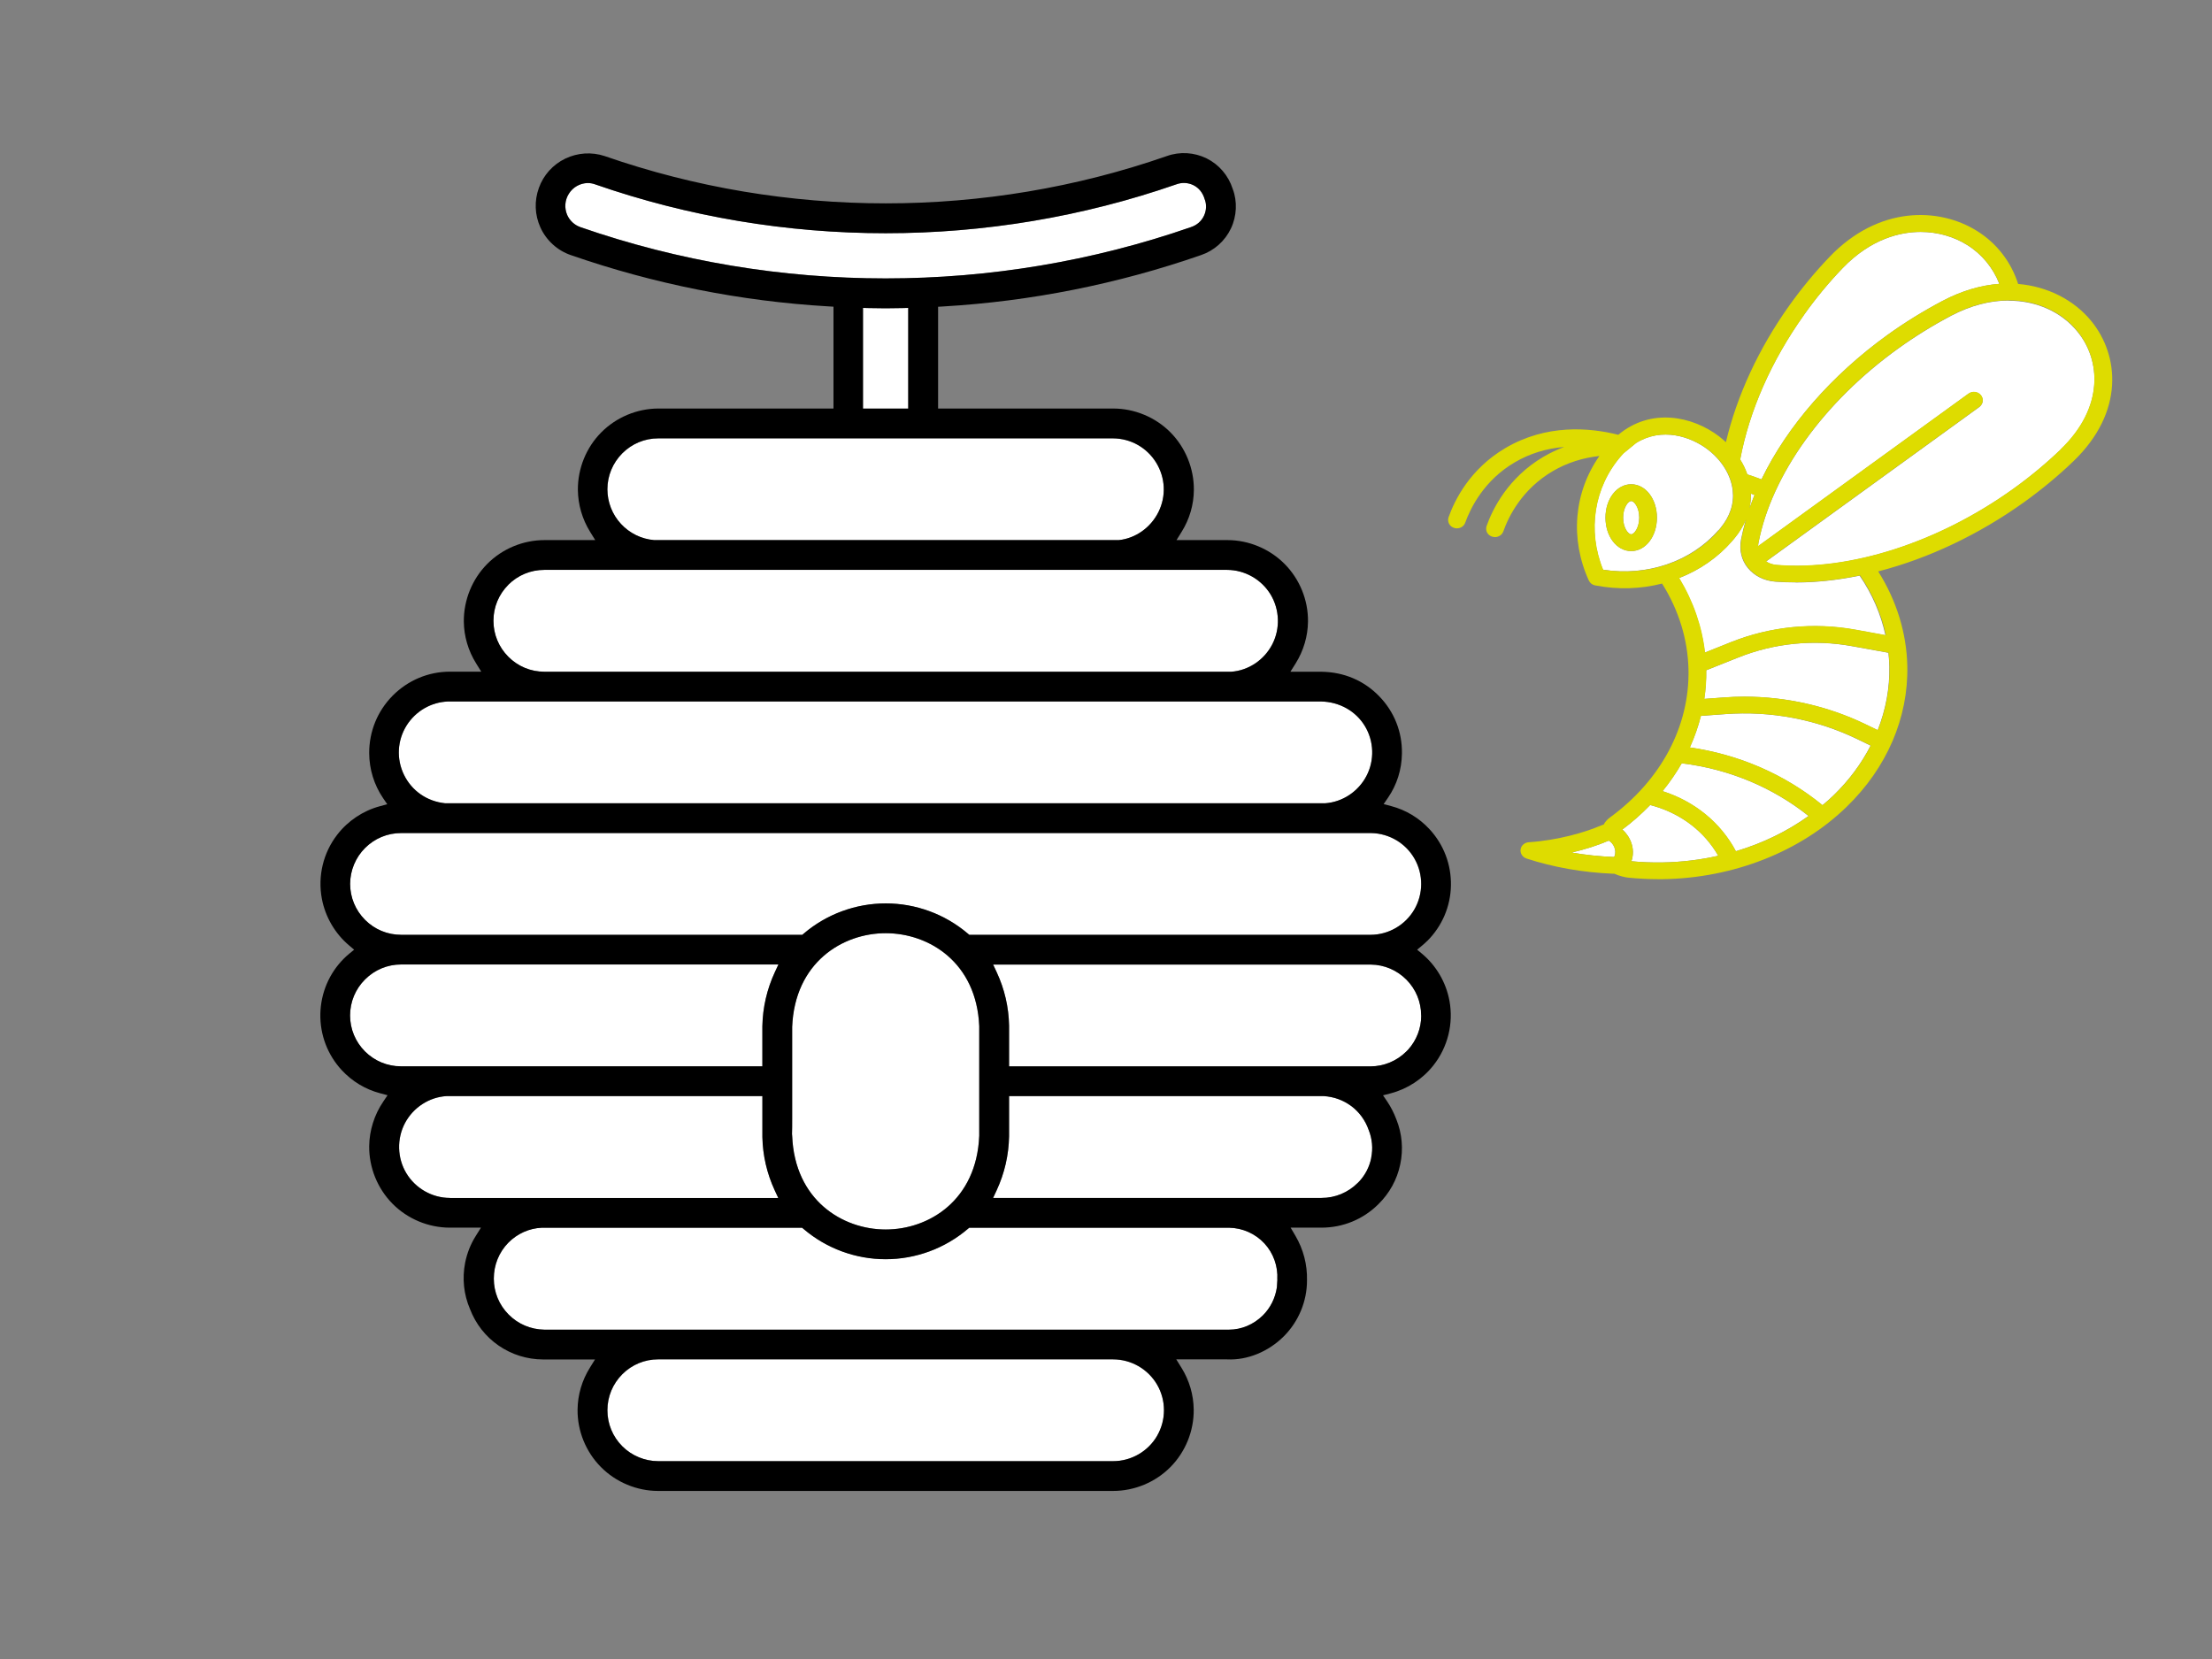
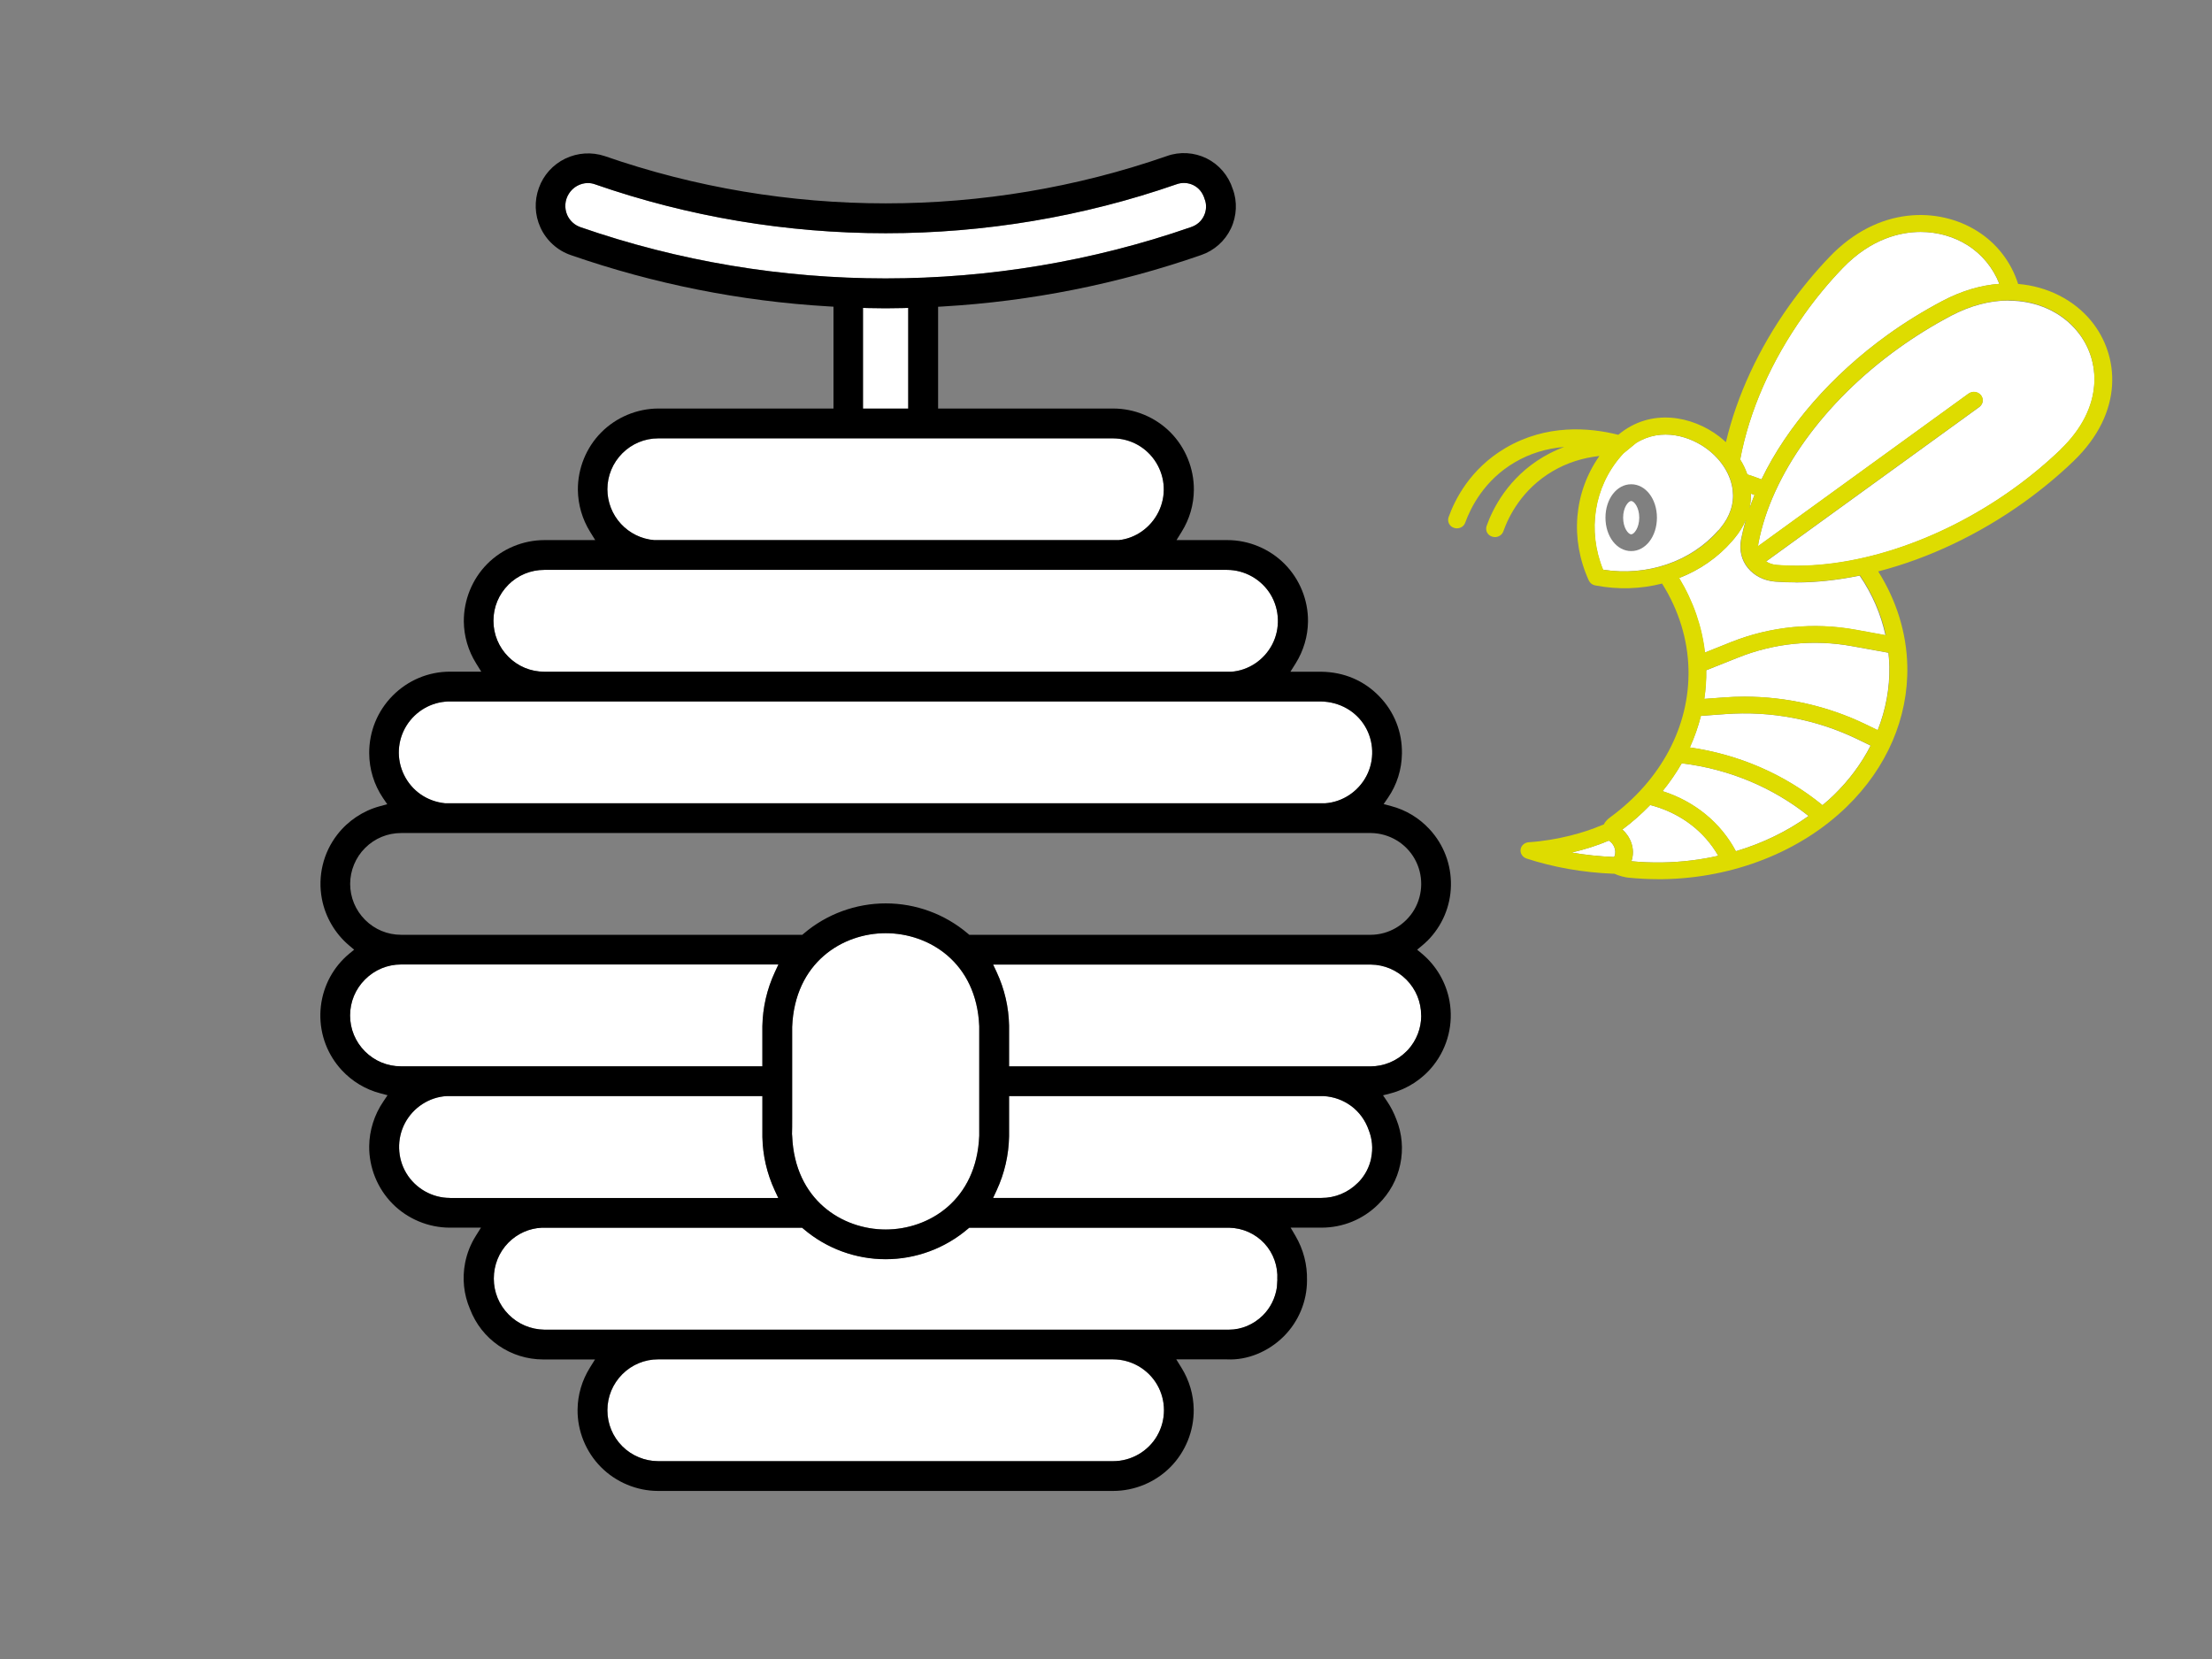
<svg xmlns="http://www.w3.org/2000/svg" id="Ebene_1" data-name="Ebene 1" viewBox="0 0 288 216">
  <rect x="0" y="0" width="288" height="216" fill="#808080" stroke="none" />
  <defs>
    <style>
      .cls-1 {
        fill: #dedc00;
      }

      .cls-1, .cls-2, .cls-3 {
        stroke-width: 0px;
      }

      .cls-3 {
        fill: #fff;
      }
    </style>
  </defs>
-   <polygon class="cls-3" points="255.53 178 255.52 178 255.52 178 255.53 178" />
  <path class="cls-3" d="m100.87,154.97c-1.01-2.18-1.55-4.52-1.6-6.92v-5.34s-41.12,0-41.12,0c-2.27.13-4.34,1.48-5.42,3.52h0c-1.08,2.04-1.01,4.54.18,6.52,1.19,1.98,3.36,3.21,5.67,3.22h42.76s-.47-1-.47-1Z" />
  <path class="cls-3" d="m99.26,138.84v-5.23c.05-2.45.59-4.81,1.62-7.02l.47-1.01h-49.13c-1.77,0-3.44.69-4.69,1.95-1.25,1.25-1.94,2.92-1.95,4.69,0,1.77.7,3.44,1.95,4.69,1.25,1.25,2.92,1.94,4.69,1.94h47.05Z" />
  <path class="cls-3" d="m57.95,104.6h114.58c2.25-.16,4.32-1.52,5.38-3.56,1.07-2.04.99-4.54-.21-6.51-1.18-1.95-3.3-3.14-5.68-3.19H58.33c-2.2.08-4.21,1.25-5.39,3.12-1.22,1.95-1.35,4.36-.34,6.43,1.01,2.07,2.98,3.46,5.35,3.71Z" />
  <path class="cls-3" d="m113.09,40.11l-.73-.02v13.11h5.89v-13.11l-.73.02c-1.47.04-2.96.04-4.43,0Z" />
  <path class="cls-3" d="m70.87,87.46h89.42c2.24-.16,4.29-1.52,5.35-3.57,1.06-2.04.97-4.53-.22-6.5-1.19-1.97-3.36-3.19-5.67-3.2h-88.89c-1.77,0-3.43.69-4.69,1.94-1.25,1.25-1.94,2.91-1.94,4.68s.69,3.44,1.94,4.69c1.25,1.25,2.91,1.95,4.69,1.95Z" />
  <path class="cls-3" d="m155.04,29.58c.77-.25,1.38-.77,1.72-1.48.33-.71.36-1.52.09-2.18-.25-.83-.76-1.46-1.46-1.81-.68-.34-1.49-.38-2.2-.12-24.43,8.5-51.32,8.5-75.73,0-.3-.1-.61-.16-.94-.16h0c-.99.02-1.91.53-2.44,1.38-.54.84-.62,1.9-.21,2.81.33.73.95,1.3,1.7,1.55,12.82,4.45,26.28,6.68,39.75,6.68s26.92-2.22,39.73-6.67Z" />
  <path class="cls-3" d="m85.17,70.33h.06s60.43,0,60.43,0c2.18-.22,4.17-1.62,5.17-3.66,1.02-2.06.91-4.47-.3-6.43-1.21-1.96-3.31-3.14-5.62-3.16h-59.21c-1.77,0-3.43.7-4.68,1.95-1.25,1.25-1.94,2.92-1.94,4.69,0,1.67.63,3.27,1.76,4.49,1.13,1.23,2.67,1.98,4.33,2.12Z" />
  <path class="cls-3" d="m144.93,176.99h-59.22c-1.77,0-3.43.69-4.68,1.94-1.25,1.25-1.94,2.92-1.94,4.69s.69,3.43,1.94,4.69c1.23,1.23,2.94,1.94,4.68,1.94h59.22c2.36,0,4.56-1.27,5.74-3.31,1.18-2.04,1.18-4.58,0-6.63-1.18-2.04-3.38-3.31-5.74-3.31Z" />
  <path class="cls-3" d="m178.48,125.59h-49.17s.47,1,.47,1c1.01,2.19,1.55,4.52,1.6,6.93v5.32h47.07c1.74,0,3.44-.7,4.65-1.93l.24-.24c1.1-1.21,1.7-2.79,1.71-4.43,0-1.77-.68-3.43-1.92-4.68-1.25-1.26-2.9-1.95-4.64-1.96Z" />
-   <path class="cls-3" d="m178.52,108.47H52.22c-1.77,0-3.43.69-4.69,1.94-1.24,1.23-1.95,2.94-1.95,4.68,0,1.77.69,3.43,1.95,4.69,1.25,1.25,2.92,1.94,4.69,1.94h52.23l.2-.17c2.98-2.53,6.77-3.92,10.67-3.92s7.7,1.39,10.67,3.92l.2.17h52.27c2.33-.01,4.51-1.28,5.68-3.3,1.17-2.02,1.19-4.54.04-6.58-1.15-2.04-3.31-3.33-5.66-3.37Z" />
  <path class="cls-3" d="m160.06,159.84h-33.86s-.2.17-.2.17c-2.98,2.54-6.77,3.93-10.68,3.93s-7.7-1.4-10.68-3.93l-.2-.17h-33.88c-1.64.07-3.19.76-4.37,1.96-1.22,1.25-1.89,2.91-1.89,4.67,0,1.76.68,3.41,1.92,4.67,1.24,1.25,2.88,1.96,4.65,1.99h88.86c.1,0,.2,0,.29,0,1.62,0,3.21-.67,4.41-1.86.97-.96,1.62-2.24,1.83-3.67l.06-1c.1-1.72-.51-3.44-1.68-4.7-1.17-1.27-2.83-2.01-4.57-2.05Z" />
  <path class="cls-3" d="m175.94,144.02c-1.04-.78-2.27-1.23-3.6-1.31h-40.96v5.25c-.05,2.45-.6,4.8-1.61,7l-.47,1.01h42.76c1.78,0,3.45-.69,4.71-1.95l.22-.22c.78-.85,1.31-1.89,1.54-3.02.26-1.23.14-2.51-.32-3.65-.45-1.26-1.23-2.33-2.26-3.11Z" />
  <path class="cls-3" d="m103.13,147.89c.34,8.37,6.55,12.19,12.18,12.19s11.84-3.81,12.18-12.21v-14.26c-.35-8.32-6.56-12.11-12.18-12.11s-11.85,3.81-12.18,12.21v12.01c0,.75,0,1.36-.02,1.93l.02.24Z" />
  <path class="cls-2" d="m185.83,122.51c1.93-1.93,3.03-4.49,3.08-7.22.05-2.73-.94-5.34-2.8-7.34-1.35-1.46-3.08-2.5-4.99-3l-.97-.26.57-.83c1.16-1.69,1.78-3.67,1.81-5.74.05-2.81-1-5.46-2.96-7.47-1.98-2.04-4.58-3.15-7.52-3.19h-4.04l.68-1.08c1.03-1.65,1.59-3.54,1.61-5.46.03-2.79-1.08-5.52-3.05-7.5-1.96-1.97-4.67-3.1-7.44-3.1h-6.63l.67-1.08c1.03-1.65,1.58-3.54,1.59-5.46.02-2.78-1.09-5.51-3.05-7.49-1.96-1.97-4.67-3.1-7.45-3.1h-22.8v-13.25l.67-.04c11.43-.67,22.73-2.92,33.57-6.69,1.71-.58,3.12-1.84,3.89-3.47.76-1.6.85-3.52.23-5.14-.56-1.75-1.79-3.18-3.4-3.98-1.61-.79-3.5-.91-5.18-.3-23.6,8.21-49.59,8.21-73.19,0-1.7-.56-3.52-.44-5.13.33-1.61.78-2.84,2.14-3.44,3.82-.61,1.69-.54,3.51.2,5.14.76,1.68,2.2,3,3.95,3.6,10.83,3.76,22.11,6.01,33.54,6.68l.67.04v13.26h-22.79c-2.78,0-5.5,1.14-7.45,3.11-1.96,1.97-3.06,4.7-3.04,7.48.02,1.92.57,3.81,1.59,5.46l.67,1.08h-6.61c-2.79,0-5.5,1.13-7.46,3.11-1.96,1.98-3.06,4.71-3.04,7.49.02,1.92.57,3.8,1.6,5.45l.67,1.08h-4.07c-2.82,0-5.47,1.12-7.46,3.12-1.99,2.01-3.07,4.67-3.06,7.49.01,2.09.63,4.11,1.79,5.83l.56.82-.96.26c-2.19.59-4.15,1.9-5.53,3.68-1.85,2.37-2.58,5.43-2.02,8.38.45,2.36,1.71,4.52,3.55,6.07l.65.55-.66.54c-.23.19-.45.39-.66.6-1.93,1.92-3.02,4.49-3.08,7.22-.05,2.73.94,5.33,2.79,7.33,1.36,1.46,3.08,2.5,4.99,3l.97.26-.56.83c-1.16,1.7-1.81,3.76-1.83,5.8-.03,2.79,1.08,5.52,3.04,7.5,1.96,1.98,4.68,3.11,7.46,3.11h4.05l-.68,1.09c-.67,1.06-1.13,2.23-1.38,3.48-.4,2.05-.18,4.13.63,6.02.75,1.96,2.04,3.6,3.74,4.77,1.7,1.17,3.69,1.79,5.76,1.8h6.78l-.67,1.08c-1.03,1.65-1.58,3.53-1.6,5.45-.03,2.78,1.08,5.51,3.04,7.48,1.95,1.97,4.67,3.11,7.45,3.11h59.23c2.79,0,5.51-1.13,7.46-3.1,1.96-1.97,3.07-4.7,3.04-7.49-.02-1.92-.57-3.81-1.6-5.46l-.67-1.08h6.62c2.62.13,5.36-.99,7.37-2.99,1.94-1.93,3.04-4.59,3.03-7.3.05-2.04-.47-4.03-1.5-5.79l-.63-1.07h4c2.81,0,5.44-1.08,7.42-3.05,1.45-1.42,2.44-3.21,2.85-5.19.42-1.98.24-4.01-.51-5.87-.31-.82-.7-1.59-1.17-2.29l-.56-.83.97-.25c2.2-.57,4.19-1.87,5.59-3.65,1.87-2.37,2.63-5.43,2.09-8.4-.44-2.38-1.7-4.56-3.56-6.12l-.65-.54.65-.54c.23-.19.45-.39.66-.6ZM75.56,29.57c-.75-.26-1.37-.83-1.7-1.55-.41-.92-.33-1.97.21-2.81.53-.84,1.45-1.36,2.44-1.38h0c.33,0,.64.05.94.16,24.41,8.5,51.3,8.5,75.73,0,.71-.26,1.52-.22,2.2.12.71.35,1.22.98,1.46,1.81.27.66.25,1.48-.09,2.18-.33.71-.94,1.23-1.72,1.48-12.81,4.45-26.27,6.67-39.73,6.67s-26.93-2.22-39.75-6.68Zm42.69,10.52v13.11h-5.89v-13.11l.73.02c1.47.04,2.96.04,4.43,0l.73-.02Zm-37.23,18.93c1.25-1.25,2.91-1.95,4.68-1.95h59.21c2.31.01,4.41,1.2,5.62,3.16,1.21,1.97,1.32,4.37.3,6.43-1.01,2.03-2.99,3.44-5.17,3.66h-60.43s-.06,0-.06,0c-1.67-.14-3.2-.9-4.33-2.12-1.13-1.23-1.75-2.82-1.76-4.49,0-1.77.7-3.44,1.94-4.69Zm-14.84,17.12c1.25-1.25,2.92-1.94,4.69-1.94h88.89c2.3,0,4.47,1.23,5.67,3.2,1.19,1.97,1.27,4.46.22,6.5-1.06,2.04-3.11,3.41-5.35,3.56h-89.42c-1.77,0-3.44-.69-4.69-1.95-1.25-1.25-1.94-2.92-1.94-4.69s.69-3.43,1.94-4.68Zm-13.24,18.31c1.18-1.87,3.19-3.04,5.39-3.12h113.69c2.38.05,4.5,1.25,5.68,3.19,1.2,1.97,1.28,4.47.21,6.51-1.07,2.04-3.13,3.4-5.38,3.55H57.95c-2.37-.24-4.34-1.63-5.35-3.7-1.01-2.07-.88-4.48.34-6.43Zm-5.41,42.45c-1.25-1.25-1.95-2.91-1.95-4.69,0-1.77.69-3.44,1.95-4.69,1.25-1.25,2.92-1.95,4.69-1.95h49.13l-.47,1.01c-1.02,2.21-1.57,4.57-1.62,7.02v5.23h-47.05c-1.77,0-3.44-.69-4.69-1.94Zm11.04,19.07c-2.31,0-4.48-1.24-5.67-3.22-1.19-1.98-1.25-4.48-.18-6.52h0c1.08-2.04,3.16-3.39,5.42-3.52h41.12s0,5.34,0,5.34c.05,2.4.59,4.73,1.6,6.92l.47,1.01h-42.76Zm92.09,30.96c-1.18,2.04-3.38,3.31-5.74,3.31h-59.22c-1.74,0-3.45-.71-4.68-1.94-1.25-1.25-1.94-2.92-1.94-4.69s.69-3.43,1.94-4.69c1.25-1.25,2.91-1.94,4.68-1.94h59.22c2.36,0,4.56,1.27,5.74,3.31,1.18,2.04,1.18,4.58,0,6.63Zm15.65-20.34l-.06,1c-.21,1.43-.86,2.71-1.83,3.67-1.2,1.19-2.79,1.86-4.41,1.86-.1,0-.2,0-.29,0h-88.86c-1.77-.03-3.42-.73-4.65-1.98-1.24-1.25-1.92-2.91-1.92-4.67,0-1.76.66-3.41,1.89-4.67,1.18-1.19,2.73-1.88,4.37-1.95h33.88s.2.17.2.17c2.98,2.54,6.77,3.93,10.68,3.93s7.7-1.4,10.68-3.93l.2-.17h33.86c1.74.03,3.4.78,4.57,2.04,1.17,1.26,1.78,2.98,1.68,4.7Zm-63.17-32.88c.34-8.4,6.55-12.21,12.18-12.21s11.83,3.79,12.18,12.11v14.26c-.34,8.4-6.55,12.21-12.18,12.21s-11.84-3.81-12.18-12.19l-.02-.24c.02-.57.02-1.18.02-1.93v-12.01Zm75.39,17.07c-.23,1.13-.76,2.17-1.54,3.02l-.22.22c-1.26,1.25-2.93,1.95-4.71,1.95h-42.76l.47-1.01c1.02-2.2,1.56-4.55,1.61-7v-5.25h40.96c1.33.08,2.56.53,3.6,1.3,1.04.78,1.82,1.85,2.26,3.11.46,1.15.58,2.42.32,3.65Zm6.51-18.54c0,1.64-.61,3.21-1.71,4.43l-.24.24c-1.22,1.22-2.92,1.93-4.65,1.93h-47.06v-5.32c-.05-2.41-.59-4.74-1.61-6.93l-.47-1.01h49.17c1.74.02,3.4.72,4.64,1.97,1.24,1.25,1.92,2.91,1.92,4.68Zm-.89-13.83c-1.17,2.02-3.35,3.29-5.68,3.3h-52.27l-.2-.17c-2.98-2.53-6.77-3.92-10.67-3.92s-7.7,1.39-10.67,3.92l-.2.17h-52.23c-1.77,0-3.44-.69-4.69-1.94-1.25-1.25-1.95-2.92-1.95-4.69,0-1.74.71-3.45,1.95-4.68,1.25-1.25,2.92-1.94,4.69-1.94h126.3c2.35.04,4.52,1.33,5.66,3.37,1.15,2.04,1.13,4.56-.04,6.58Z" />
  <path class="cls-3" d="m209.46,109.45s-.02.01-.06.02c-1.34.58-3.03,1.12-4.77,1.53,1.75.31,3.58.5,5.46.58.04,0,.1-.04.12-.11.3-.81-.15-1.68-.75-2.03Z" />
  <path class="cls-3" d="m223.73,69.06c.09-.09.17-.19.24-.28l.03-.04c1.25-1.52,1.79-3.17,1.59-4.9-.22-1.96-1.4-3.89-3.23-5.3-2.22-1.71-6.01-2.96-9.37-.85l-1.61,1.32-.16.17c-.06.07-.12.13-.17.19-3.53,4.05-4.42,9.71-2.35,14.8,5.72.91,11.47-1.05,15.01-5.12Zm-11.35,2.69c-1.88,0-3.35-1.91-3.35-4.35s1.47-4.35,3.35-4.35,3.35,1.91,3.35,4.35-1.47,4.35-3.35,4.35Z" />
  <path class="cls-3" d="m215.27,104.93l-.42-.12c-1.12,1.16-2.34,2.24-3.62,3.19,1,.88,1.74,2.46,1.18,4.13,1.31.13,2.65.18,4.01.16,2.47-.04,4.93-.33,7.3-.87-1.81-3.15-4.8-5.44-8.44-6.49Z" />
  <path class="cls-3" d="m229.34,62.42c3.34-6.92,9.16-13.59,16.42-18.82,2.23-1.61,4.64-3.09,7.15-4.42,2.46-1.29,4.95-2.04,7.4-2.22-.81-2.08-2.28-3.87-4.17-5.05-1.74-1.1-3.89-1.71-6.07-1.71-2.57,0-6.42.82-10.18,4.73-1.81,1.88-3.49,3.92-5.01,6.06l-.04.06c-4.22,5.93-7.08,12.42-8.28,18.78.39.62.7,1.27.93,1.94.58.19,1.17.39,1.84.65Z" />
  <path class="cls-3" d="m216.46,103.01c4.18,1.34,7.56,4.1,9.54,7.82,3.47-1.03,6.65-2.57,9.47-4.59-4.7-3.75-10.41-6.12-16.52-6.86-.71,1.25-1.55,2.46-2.49,3.62Z" />
  <path class="cls-3" d="m228.44,64.44c-.16-.06-.32-.12-.48-.17.02.63-.04,1.27-.17,1.89.2-.57.41-1.14.65-1.72Z" />
  <path class="cls-3" d="m212.38,65.23c-.37,0-1.05.82-1.05,2.17s.68,2.17,1.05,2.17,1.04-.82,1.05-2.17c0-1.34-.68-2.17-1.05-2.17Z" />
  <path class="cls-3" d="m261.51,39.13c-2.46,0-4.97.67-7.47,1.98-2.39,1.26-4.71,2.7-6.88,4.26-9.71,6.98-16.51,16.45-18.21,25.32-.03.14-.04.29-.05.43l27.4-19.86c.5-.35,1.22-.28,1.6.2.19.23.27.51.24.8-.04.29-.2.55-.44.74l-27.76,20.11c.38.26.85.41,1.38.46,9.55.79,21.09-2.94,30.8-9.91,2.16-1.55,4.24-3.27,6.17-5.12,5.72-5.49,5.22-11.68,2.18-15.37-2.08-2.56-5.34-4.02-8.95-4.02Z" />
  <path class="cls-3" d="m233.83,75.83c-.92,0-1.84-.03-2.73-.1-1.44-.12-2.69-.75-3.53-1.77-.83-1.01-1.15-2.32-.9-3.68.17-.86.38-1.73.63-2.6-.35.83-.85,1.64-1.48,2.4l-.06.07c-.09.1-.18.21-.27.32-1.81,2.09-4.19,3.75-6.89,4.8,1.84,3.05,2.97,6.31,3.36,9.7l3.45-1.38c5.14-2.03,10.73-2.58,16.18-1.59l3.89.71c-.6-2.75-1.72-5.36-3.36-7.76-2.9.59-5.7.89-8.31.89Z" />
  <path class="cls-3" d="m224.61,92.98l-3.16.23c-.35,1.4-.84,2.78-1.44,4.11,6.42.92,12.38,3.52,17.27,7.52.58-.48,1.06-.91,1.48-1.32,1.98-1.93,3.59-4.1,4.79-6.44l-1.75-.85c-5.3-2.56-11.23-3.7-17.19-3.25Z" />
  <path class="cls-3" d="m226.31,85.61l-4.17,1.66c.02,1.22-.06,2.47-.25,3.73l2.56-.19c.88-.06,1.77-.1,2.65-.1,5.47,0,10.87,1.22,15.76,3.58l1.61.78c1.06-2.69,1.57-5.48,1.52-8.29-.02-.61-.06-1.22-.12-1.79l-4.7-.85c-5.02-.92-10.17-.41-14.86,1.47Z" />
  <path class="cls-1" d="m262.75,36.95c-.9-2.84-2.78-5.28-5.33-6.87-4.97-3.12-12.84-3.3-19.22,3.37-1.9,1.98-3.66,4.12-5.25,6.35-3.96,5.56-6.8,11.69-8.24,17.77-.26-.24-.54-.48-.88-.75-3.49-2.66-8.89-3.76-13.13-.21-3.77-.95-9.34-1.41-14.67,1.71-4.66,2.73-6.65,6.83-7.43,9.03-.09.28-.07.57.06.83.14.27.38.47.66.55.12.04.23.06.37.06.5,0,.93-.3,1.08-.74.7-1.93,2.46-5.52,6.46-7.86,1.92-1.13,4.08-1.8,6.43-2-.93.35-1.82.77-2.68,1.27-4.65,2.73-6.65,6.83-7.43,9.03-.09.28-.07.57.06.83.14.27.38.47.67.55.11.03.23.06.36.06.49,0,.93-.3,1.09-.74.68-1.92,2.41-5.49,6.46-7.86,1.81-1.06,3.85-1.72,6.05-1.96-3.32,4.74-3.85,10.77-1.38,16.21.16.34.47.58.83.64,3.02.58,5.93.47,8.71-.24,2.17,3.44,3.36,7.31,3.44,11.19.16,7.37-3.56,14.4-10.22,19.26-.37.27-.64.58-.82.93-.11.03-.23.06-.33.11-2.07.9-5.64,1.94-9.44,2.19-.54.04-.99.44-1.05.94-.07.51.25,1,.77,1.18,3.54,1.15,7.33,1.82,11.28,1.98h.09s.04,0,.07,0c.65.31,1.5.48,1.8.51,1.32.13,2.64.2,3.91.2h.59c9.21-.14,17.94-3.58,23.96-9.44,5.22-5.07,8.02-11.57,7.88-18.3-.09-4.3-1.4-8.55-3.79-12.33,6.58-1.7,13.14-4.82,19-9.02,2.29-1.65,4.46-3.44,6.42-5.33,6.66-6.4,5.97-13.78,2.33-18.24-2.26-2.77-5.72-4.52-9.53-4.84Zm-27.9,4.09l.04-.06c1.52-2.14,3.2-4.17,5.01-6.06,3.76-3.91,7.61-4.73,10.18-4.73,2.18,0,4.34.61,6.07,1.71,1.89,1.18,3.37,2.97,4.17,5.05-2.45.18-4.94.93-7.4,2.22-2.51,1.33-4.92,2.82-7.15,4.42-7.26,5.23-13.09,11.9-16.42,18.82-.68-.26-1.27-.47-1.84-.65-.23-.67-.54-1.32-.93-1.94,1.19-6.36,4.06-12.85,8.28-18.78Zm-6.41,23.4c-.24.58-.45,1.15-.65,1.72.13-.62.19-1.26.17-1.89.16.06.32.11.48.17Zm-19.71,9.73c-2.07-5.09-1.18-10.75,2.35-14.8.05-.07.11-.13.17-.19l.16-.17,1.61-1.32c3.36-2.11,7.15-.86,9.37.85,1.83,1.41,3.01,3.34,3.23,5.3.2,1.73-.34,3.38-1.59,4.9l-.03.04c-.08.09-.15.19-.24.28-3.53,4.07-9.28,6.03-15.01,5.12Zm1.49,37.3c-.03.07-.08.11-.12.11-1.87-.08-3.7-.27-5.46-.58,1.74-.41,3.43-.95,4.77-1.53.04-.01.06-.02.06-.02.6.35,1.05,1.22.75,2.03Zm6.2.82c-1.36.02-2.7-.03-4.01-.16.57-1.66-.18-3.25-1.18-4.13,1.29-.95,2.5-2.03,3.62-3.19l.42.12c3.65,1.04,6.64,3.34,8.44,6.49-2.38.54-4.83.83-7.3.87Zm9.6-1.47c-1.98-3.72-5.36-6.48-9.54-7.82.94-1.16,1.78-2.38,2.49-3.62,6.11.74,11.82,3.11,16.52,6.86-2.82,2.02-6.01,3.56-9.47,4.59Zm12.76-7.31c-.42.41-.91.85-1.48,1.32-4.89-4-10.86-6.6-17.27-7.52.6-1.33,1.09-2.71,1.44-4.11l3.16-.23c5.96-.44,11.89.69,17.19,3.25l1.75.85c-1.2,2.34-2.8,4.51-4.79,6.44Zm7.23-16.74c.06,2.81-.45,5.6-1.52,8.29l-1.61-.78c-4.9-2.36-10.3-3.58-15.76-3.58-.89,0-1.77.03-2.65.1l-2.56.19c.19-1.26.27-2.51.25-3.73l4.17-1.66c4.69-1.87,9.83-2.39,14.86-1.47l4.7.85c.06.57.1,1.17.12,1.79Zm-.49-4.08l-3.89-.71c-5.46-.99-11.05-.44-16.18,1.59l-3.45,1.38c-.39-3.39-1.52-6.65-3.36-9.7,2.7-1.05,5.08-2.71,6.89-4.8.1-.11.19-.21.27-.32l.06-.07c.63-.76,1.12-1.57,1.48-2.4-.25.88-.47,1.74-.63,2.6-.26,1.36.07,2.67.9,3.68.84,1.02,2.09,1.65,3.53,1.77.9.07,1.81.1,2.73.1,2.61,0,5.41-.3,8.31-.89,1.63,2.4,2.76,5.01,3.36,7.76Zm22.78-24.18c-1.93,1.85-4,3.57-6.17,5.12-9.71,6.97-21.25,10.7-30.8,9.91-.53-.04-1-.2-1.38-.46l27.76-20.11c.25-.18.41-.44.44-.74.03-.29-.05-.58-.24-.8-.39-.48-1.11-.55-1.6-.2l-27.4,19.86c0-.14.02-.29.05-.43,1.7-8.87,8.5-18.34,18.21-25.32,2.17-1.56,4.48-2.99,6.88-4.26,2.5-1.31,5.02-1.98,7.47-1.98,3.61,0,6.88,1.46,8.95,4.02,3.03,3.7,3.53,9.88-2.18,15.37Z" />
-   <path class="cls-1" d="m212.38,63.05c-1.88,0-3.35,1.91-3.35,4.35s1.47,4.35,3.35,4.35,3.35-1.91,3.35-4.35-1.47-4.35-3.35-4.35Zm0,6.52c-.37,0-1.05-.82-1.05-2.17s.68-2.17,1.05-2.17,1.05.82,1.05,2.17c-.01,1.34-.69,2.17-1.05,2.17Z" />
</svg>